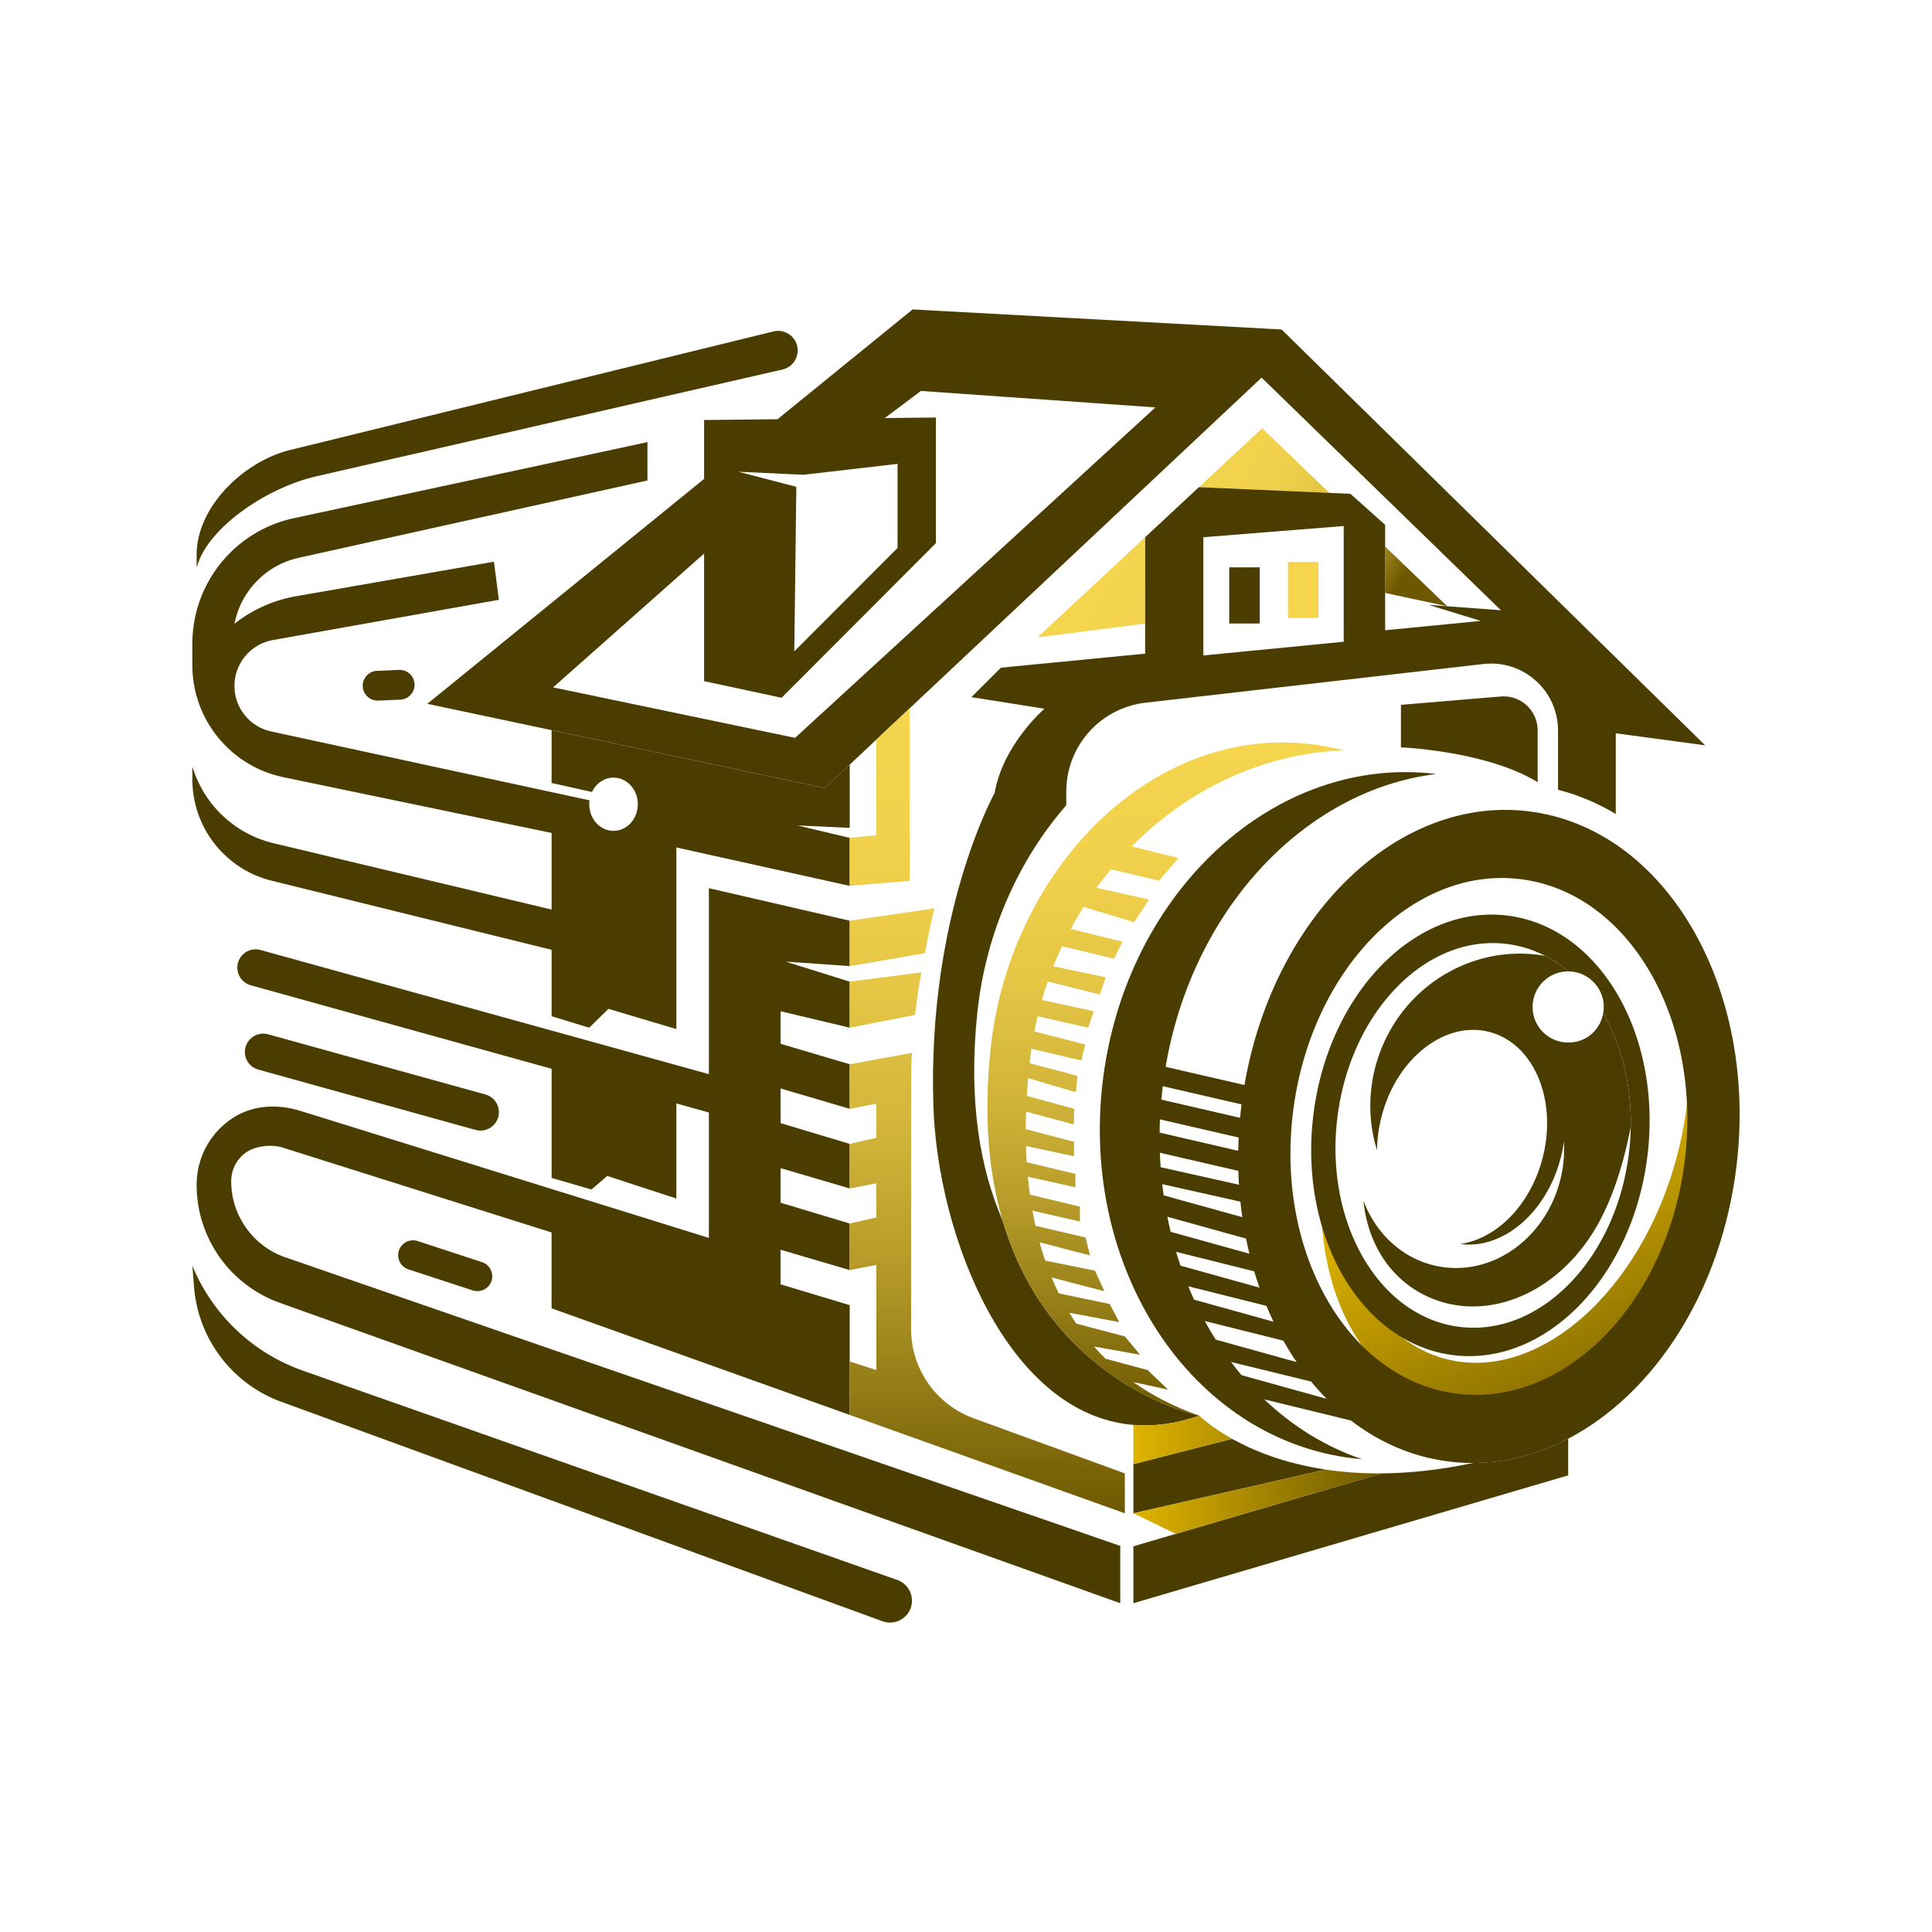
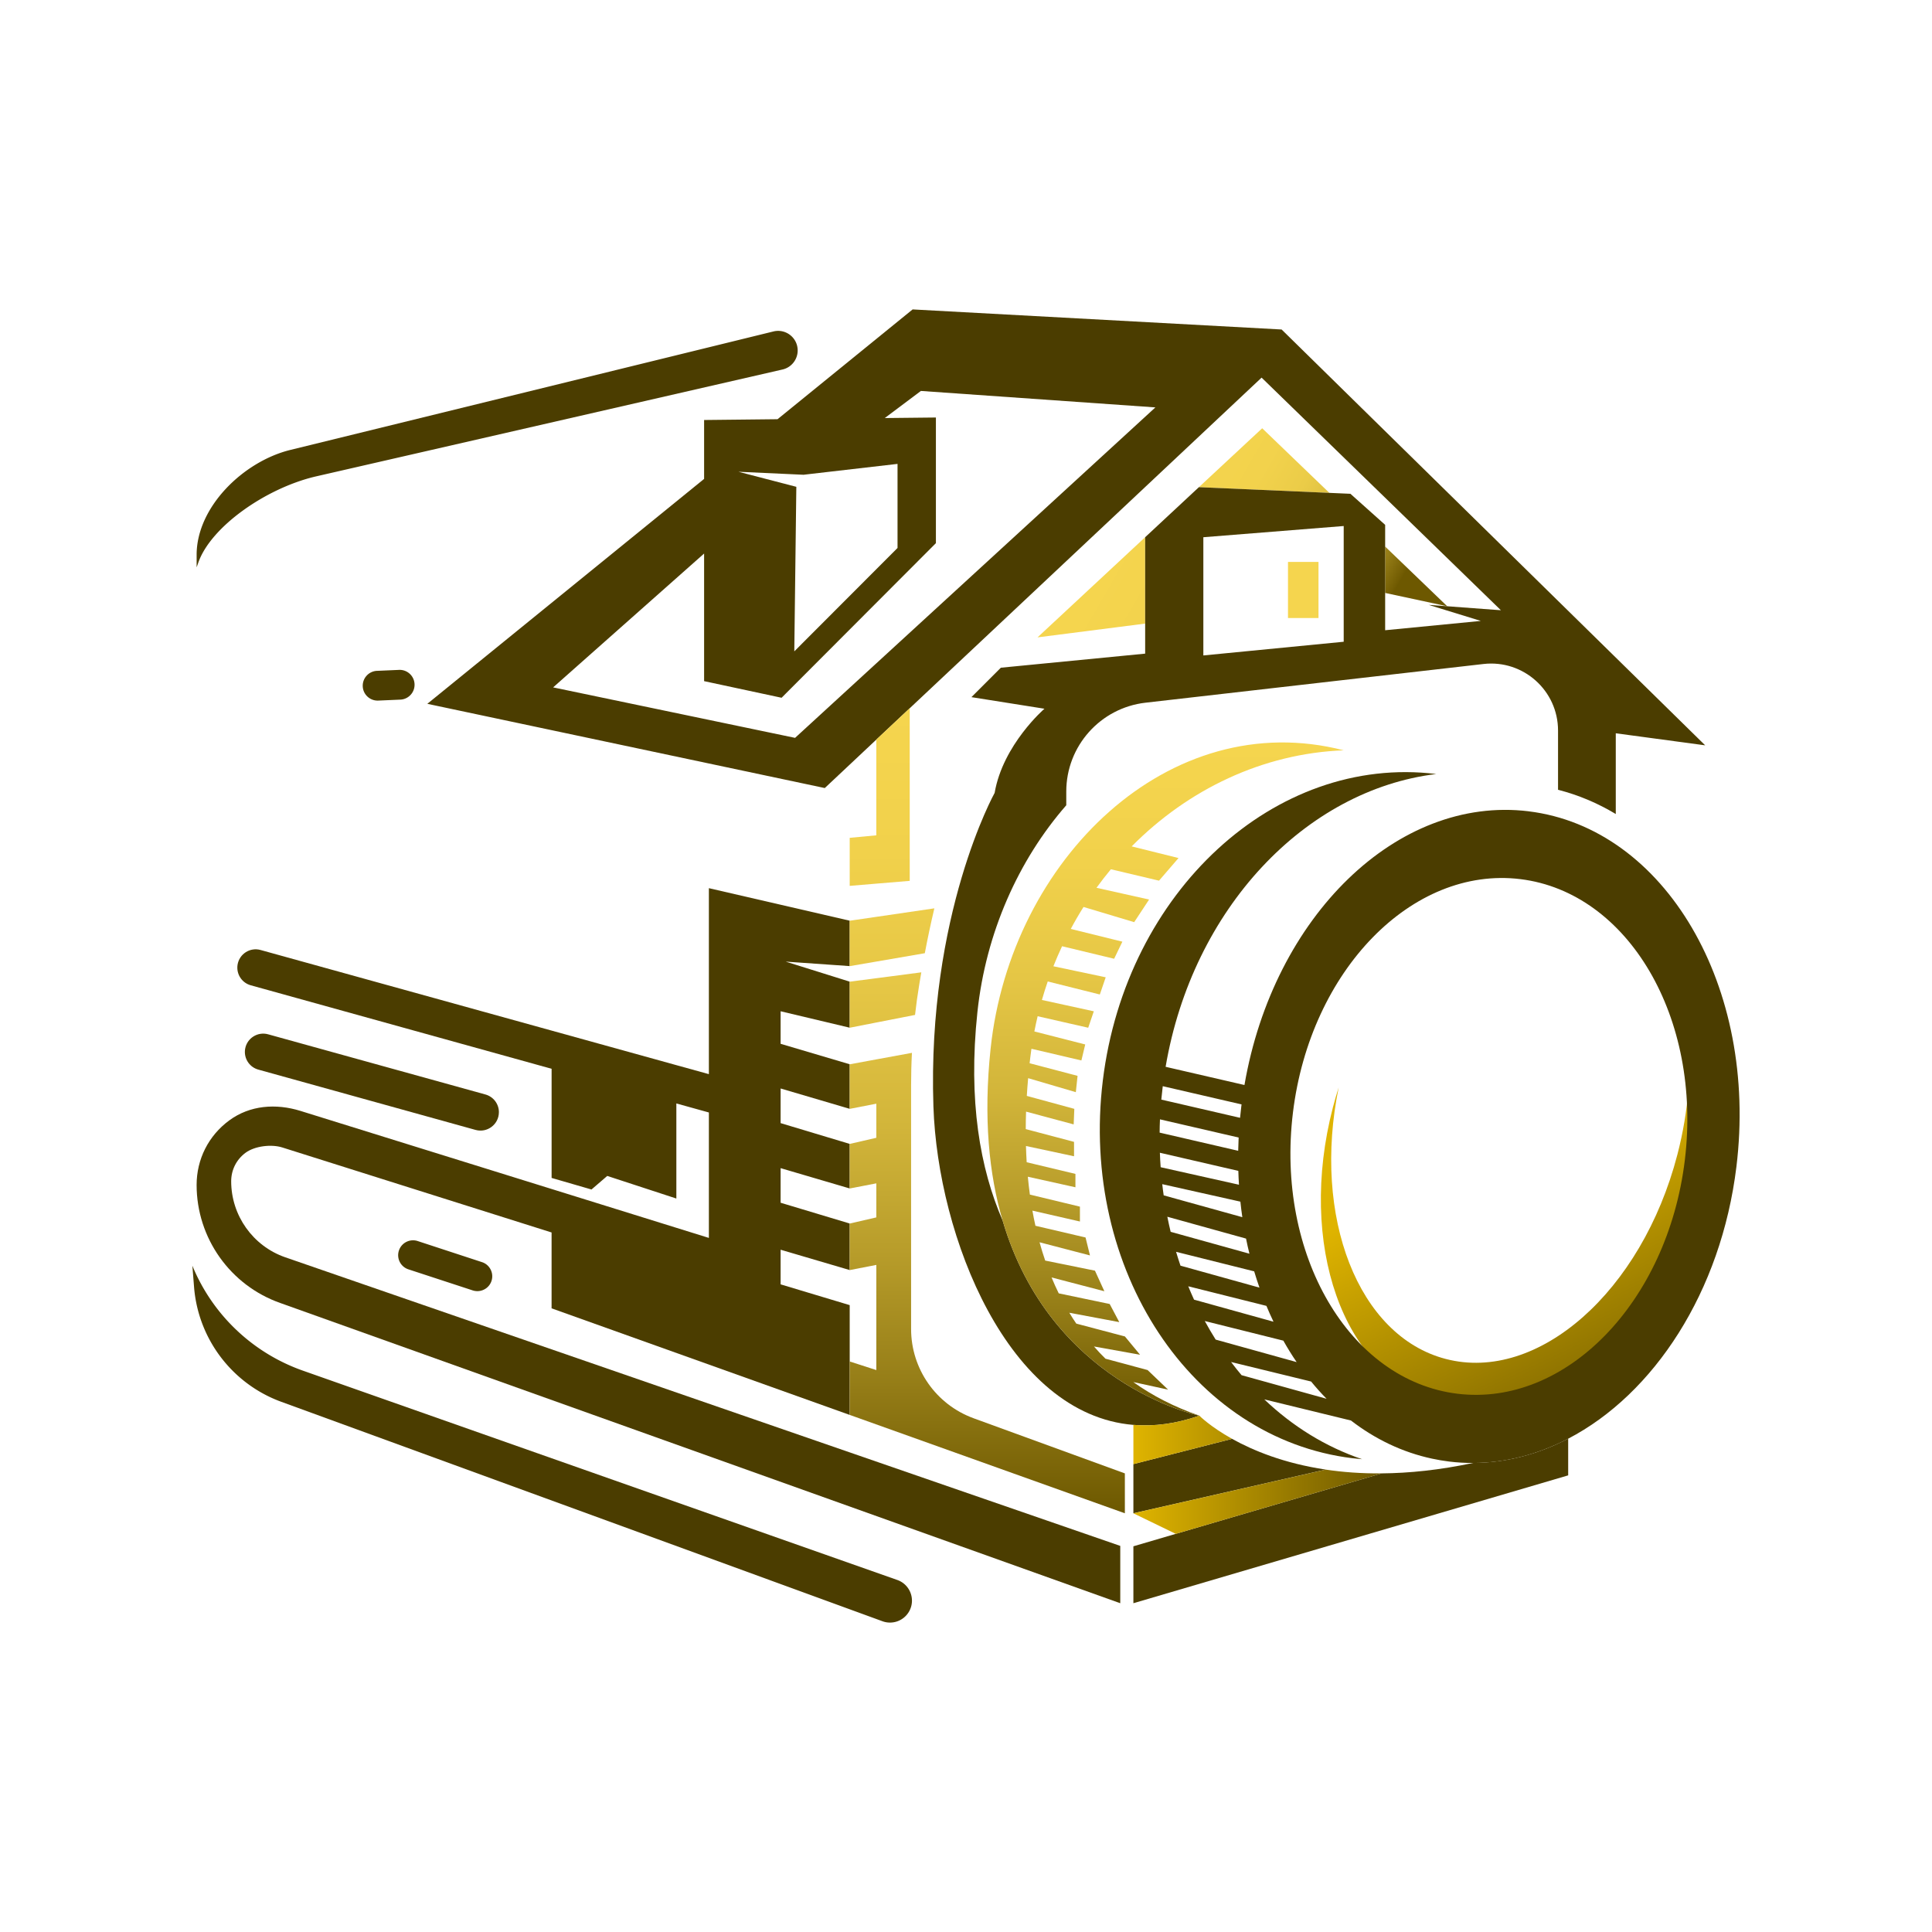
<svg xmlns="http://www.w3.org/2000/svg" xmlns:xlink="http://www.w3.org/1999/xlink" id="SvgjsSvg1056" width="288" height="288">
  <defs id="SvgjsDefs1057" />
  <g id="SvgjsG1058">
    <svg aria-label="RealtaSnap Logo of camera house spinning" data-bbox="101.95 164 820.086 696.002" data-type="ugc" viewBox="0 0 1024 1024" width="288" height="288">
      <defs>
        <linearGradient id="a" x1="797.45" x2="872.09" y1="608.05" y2="766.19" gradientUnits="userSpaceOnUse">
          <stop offset="0" stop-color="#dfb400" class="stopColor83a6bd svgShape" />
          <stop offset="1" stop-color="#6d5800" class="stopColor00476d svgShape" />
        </linearGradient>
        <linearGradient id="c" x1="598.84" x2="720.13" y1="276.29" y2="346.23" gradientUnits="userSpaceOnUse">
          <stop offset="0" stop-color="#f5d54e" class="stopColor4eb7f5 svgShape" />
          <stop offset=".34" stop-color="#f2d24c" class="stopColor4cb5f2 svgShape" />
          <stop offset=".5" stop-color="#ebcc48" class="stopColor48aeeb svgShape" />
          <stop offset=".62" stop-color="#dec040" class="stopColor40a4de svgShape" />
          <stop offset=".73" stop-color="#cbae36" class="stopColor3694cb svgShape" />
          <stop offset=".82" stop-color="#b39828" class="stopColor2881b3 svgShape" />
          <stop offset=".91" stop-color="#957d17" class="stopColor176895 svgShape" />
          <stop offset=".99" stop-color="#735d03" class="stopColor034c73 svgShape" />
          <stop offset="1" stop-color="#6d5800" class="stopColor00476d svgShape" />
        </linearGradient>
        <linearGradient id="b" x1="617.75" x2="617.75" y1="750.31" y2="393.51" gradientUnits="userSpaceOnUse">
          <stop offset="0" stop-color="#6d5800" class="stopColor00476d svgShape" />
          <stop offset=".16" stop-color="#957d17" class="stopColor176895 svgShape" />
          <stop offset=".32" stop-color="#b79c2a" class="stopColor2a84b7 svgShape" />
          <stop offset=".48" stop-color="#d2b53a" class="stopColor3a9ad2 svgShape" />
          <stop offset=".65" stop-color="#e5c645" class="stopColor45aae5 svgShape" />
          <stop offset=".82" stop-color="#f1d14b" class="stopColor4bb3f1 svgShape" />
          <stop offset="1" stop-color="#f5d54e" class="stopColor4eb7f5 svgShape" />
        </linearGradient>
        <linearGradient id="d" x1="600.72" x2="732.33" y1="781.65" y2="781.65" xlink:href="#a" />
        <linearGradient id="e" x1="523.28" x2="523.28" y1="802.07" y2="375.36" xlink:href="#b" />
      </defs>
      <path fill="url(#a)" d="M898.31 631.06c-18.88 72.53-88.58 122.95-137.48 110.21-48.9-12.73-73.23-81.86-54.35-154.38.93-3.58 1.95-7.09 3.05-10.53-14.07 68.6 10.22 131.81 56.77 143.92 48.9 12.73 103.86-35.74 122.74-108.27 6.09-23.41 7.69-46.44 5.42-67.35 9.4 25.25 11.94 55.33 3.85 86.41Z" />
      <path fill="url(#c)" d="m704.59 261.24-69.17-3.01 33.57-31.24 35.6 34.25Zm29.56 28.44v24.59l32.9 7.06-32.9-31.65Zm-184.24 48.14 57.04-7.3v-45.79l-57.04 53.09Z" />
-       <path fill="#4b3d00" d="M667.69 300.71v29.76h-16.17v-29.76h16.17zM798.86 485.27c-48.89-5.96-94.9 41.36-102.75 105.7-7.85 64.34 25.42 121.33 74.31 127.3 48.9 5.97 94.9-41.36 102.76-105.68 7.85-64.34-25.42-121.34-74.32-127.31zm65.47 112.05c-.08 4.58-.41 9.22-.97 13.9-6.85 56.06-46.98 97.27-89.65 92.06-42.67-5.21-71.72-54.87-64.88-110.92 6.85-56.06 46.98-97.27 89.65-92.06 7.28.89 14.18 3.08 20.55 6.36a67.8 67.8 0 0112.32 8.22c10.34.11 18.67 8.51 18.67 18.84 0 1.16-.11 2.29-.3 3.38 9.63 16.65 15.02 37.62 14.61 60.21z" class="color002d4b svgShape" />
-       <path fill="#4b3d00" d="M864.33 597.32c-3.02 15.41-8.26 35.41-17.73 52.11-22.45 39.54-65.01 53.91-96.39 34.29-16.17-10.11-25.58-27.55-27.57-47.36 6.69 17.71 21.09 31.27 39.69 34.82 29.84 5.71 59.15-16.53 65.49-49.65a66.685 66.685 0 001.09-16.5c-.39 2.92-.97 5.86-1.74 8.82-7.56 29.11-30.85 48.59-53.26 45.47 19.15-2.63 37.19-20.5 43.68-45.47 8.01-30.81-4.59-60.75-28.14-66.88a35.06 35.06 0 00-3.88-.78h-.01c-7.21-1-14.49.33-21.33 3.56-2.43 1.14-4.8 2.54-7.09 4.16 0 0-.01 0-.03.01-8.01 5.64-14.99 14-19.91 24.23a75.844 75.844 0 00-4.92 13.5c-1.59 6.13-2.38 12.19-2.41 18.07a79.99 79.99 0 01-2.58-10.98 81.227 81.227 0 01-.89-16.82c.42-8.07 2.06-16.24 5.05-24.25 13.72-36.75 51.07-57.61 87.56-51.02a67.8 67.8 0 0112.32 8.22h-.18c-10.4 0-18.84 8.44-18.84 18.84 0 .71.04 1.41.12 2.1 1.04 9.43 9.03 16.75 18.73 16.75s16.96-6.67 18.55-15.48c9.63 16.65 15.02 37.62 14.61 60.21zM814.99 387.12v27.46c-27.25-16.67-72.47-18.46-72.47-18.46v-22.54l52.95-4.42c10.51-.87 19.51 7.42 19.51 17.96z" class="color002d4b svgShape" />
      <path fill="#4b3d00" d="M810.18 430c-69.59-8.48-135.2 55.7-150.59 145.08l-41.79-9.65c14.27-83.83 74.02-146.72 143.44-155.19-.04 0-.08-.01-.12-.01-85.3-10.41-164.37 62.33-176.6 162.48-12.22 100.13 47.02 189.76 132.32 200.18 1.71.21 3.41.38 5.1.51-19.36-6.54-36.85-17.44-51.84-31.7l45.94 11.2c12.81 9.88 27.26 16.84 42.95 20.21 2.98.64 6.02 1.16 9.1 1.54 4.26.53 8.51.76 12.73.75 17.48-.07 34.5-4.6 50.34-12.86 45.43-23.64 81.07-77.78 89.18-144.19 11.62-95.18-37.7-179.49-110.17-188.34ZM616.26 575.95c.01-.08.03-.17.04-.25l41.75 9.66c-.04.32-.08.62-.12.93-.25 2.06-.47 4.12-.67 6.17l-41.74-9.65c.21-2.27.46-4.56.74-6.86Zm-1.45 17.33 41.7 9.64c-.12 2.35-.2 4.69-.24 7.02l-41.64-9.63c.01-2.34.08-4.68.18-7.04Zm-.05 17.7 41.58 9.61c.07 2.46.18 4.9.34 7.34l-41.51-9.28c-.18-2.55-.33-5.1-.41-7.67Zm1.25 16.65 41.42 9.27c.29 2.76.63 5.51 1.03 8.23l-41.68-11.57c-.29-1.97-.55-3.93-.76-5.93Zm2.7 17.27 41.72 11.58c.54 2.7 1.13 5.37 1.79 8.01l-41.75-11.6c-.64-2.63-1.22-5.3-1.76-8Zm4.63 18.59 41.4 10.35c.88 2.92 1.8 5.8 2.8 8.63l-41.86-11.64c-.83-2.42-1.6-4.87-2.34-7.34Zm9.52 25.34c-1.07-2.33-2.09-4.68-3.06-7.07l41.43 10.38c1.18 2.85 2.43 5.65 3.75 8.4l-42.12-11.7Zm5.68 11.33 41.66 10.41c2.21 3.94 4.56 7.73 7.05 11.37l-42.93-11.93c-2.01-3.21-3.94-6.5-5.77-9.86Zm19.51 28.71c-1.91-2.26-3.76-4.59-5.55-6.98l42.42 10.35c2.62 3.2 5.34 6.25 8.19 9.14l-45.06-12.51Zm234.93-113.86c-9.19 75.31-63.14 130.69-120.49 123.7-57.35-7.01-96.39-73.74-87.2-149.06 9.2-75.31 63.14-130.69 120.49-123.7 57.36 7.01 96.39 73.74 87.2 149.06Z" class="color002d4b svgShape" />
      <path fill="#4b3d00" d="M679.28 174.64 483.71 164l-71.6 58.19-38.92.42v31.22l-146.7 119.21L292.37 387l144.78 30.68 13.23-12.43 14.1-13.25 17.71-16.63 186.48-175.22 126.84 123.29-38.27-2.83 27.63 8.49-50.71 4.94v-55.86l-18.41-16.46-11.15-.49-69.17-3.01-28.47 26.51v61.71l-76.48 7.46-15.6 15.6 38.7 6.14s-22.01 19-26.4 44.6c0 0-35.83 64.35-32.45 166.2 2.3 69 39.38 163.31 106 168.78 10.87.91 22.53-.55 34.95-4.89 0 0-.01 0-.05-.01-2.39-.5-78.86-17.37-104.21-103.38l-.01-.03c-11.9-27.38-18.37-63.34-13.37-110.44 4.43-41.92 21.72-80.61 47.1-109.67v-7.27c0-24.09 18.07-44.34 42-47.09l179.12-20.51c21.07-2.41 39.53 14.06 39.53 35.27v31.4c10.81 2.75 21.05 7.1 30.6 12.85v-42.8l47.39 6.39-224.49-220.39ZM425.9 251.63l3.5-.41 46.31-5.35v44.56l-54.72 54.81 1.08-87.22-1.29-.33-29.4-7.65 34.52 1.59Zm-4.51 139.45-128.22-26.75 80.02-70.94v67.63l41.07 8.81 81.79-81.95v-66.59l-27.11.29 19.16-14.37 124.28 8.72-190.97 175.15Zm290.8-50.94-74.39 7.26v-62.66l74.39-5.94v61.34Z" class="color002d4b svgShape" />
      <path fill="#f5d54e" d="M698.83 297.83v29.74h-16.17v-29.74h16.17z" class="color4eb7f5 svgShape" />
      <path fill="#4b3d00" d="M260.51 678.9c-1.08 3.33-4.17 5.43-7.5 5.43a8.1 8.1 0 01-2.46-.39l-34.08-11.16c-4.14-1.35-6.4-5.81-5.04-9.95 1.35-4.14 5.8-6.4 9.94-5.05l34.1 11.18c4.14 1.35 6.39 5.81 5.04 9.95zM214.51 370.36c-.77.28-1.59.44-2.45.46l-11.69.51c-4.36.12-7.99-3.31-8.11-7.66-.12-4.35 3.31-7.99 7.66-8.11l11.69-.51c4.36-.12 7.99 3.31 8.11 7.66.1 3.5-2.09 6.53-5.22 7.65z" class="color002d4b svgShape" />
      <path fill="url(#b)" d="M600.67 732.52c10.16 7.25 21.79 13.22 34.95 17.79-2.39-.5-78.86-17.37-104.21-103.38l-.01-.03c-7.18-24.41-10.26-54.37-6.36-91.1 10.62-100.29 94.7-181.94 187.15-158.12-42.99 1.66-82.54 20.78-112.38 50.93l24.83 6.17-10.34 11.99-25.51-6.04c-2.64 3.17-5.19 6.46-7.63 9.82l27.88 6.22-7.9 11.99-26.85-8.05c-2.38 3.77-4.64 7.67-6.76 11.64l27.35 6.75-4.37 9.06-27.6-6.64c-1.63 3.48-3.16 7.04-4.59 10.62l27.73 5.85-3.12 9.11-27.61-6.9c-1.12 3.23-2.14 6.5-3.09 9.8l27.51 6.01-2.97 8.71-26.8-6.1c-.64 2.67-1.22 5.37-1.74 8.07l26.96 6.89-2.03 8.48-26.48-6.19c-.22 1.51-.42 3.02-.6 4.55-.12 1.04-.25 2.08-.36 3.12l25.41 6.68-.92 8.65-25.27-7.42c-.29 3.17-.53 6.3-.71 9.4l25.18 6.86-.34 8.24-25.23-6.77c-.11 3.12-.17 6.21-.17 9.26l25.59 6.77v7.63l-25.48-5.44c.08 2.91.21 5.77.38 8.61l25.84 6.18v7.09l-25.23-5.59c.3 3.2.66 6.35 1.09 9.47l26.52 6.38v7.88l-25.18-5.76c.47 2.7 1.01 5.38 1.6 8.02l26.56 6.21 2.35 9.51-26.73-6.97c.91 3.3 1.91 6.54 3 9.7l26.37 5.35 4.98 10.9-27.98-7.31c1.18 2.87 2.45 5.68 3.8 8.43l27.01 5.65 5.08 9.6-26.48-4.97c1.17 1.97 2.41 3.88 3.7 5.76l25.77 6.81 8.02 9.69-24.43-4.38h.01c1.93 2.24 3.96 4.39 6.09 6.48l22.34 6.02 10.85 10.38-18.41-4.02Z" />
      <path fill="#4b3d00" d="M831.17 762.53v19.44l-230.45 67.77v-30.17l22.47-6.6 109.14-32.05h.01c14.45-.11 30.59-1.74 48.48-5.54 17.48-.07 34.5-4.6 50.34-12.86zM702.64 778.91l-101.92 23.16v-26.06l52.3-13.39h.01c11.05 6.15 27.47 12.98 49.61 16.29z" class="color002d4b svgShape" />
      <path fill="url(#d)" d="m732.33 780.93-109.14 32.05-22.47-10.9 101.92-23.16h.01c8.95 1.34 18.83 2.1 29.68 2.01Zm-96.66-30.6c-12.43 4.34-24.08 5.8-34.95 4.89v20.79l52.3-13.39c-11.69-6.54-17.34-12.29-17.34-12.29Z" />
-       <path fill="#4b3d00" d="m450.37 405.25-13.23 12.43L292.36 387v28l21.41 4.76c2.13-4.52 6.44-7.61 11.41-7.61 7.11 0 12.87 6.31 12.87 14.11s-5.76 14.11-12.87 14.11-12.86-6.32-12.86-14.11c0-.71.05-1.39.13-2.08l-20.09-4.34-7.77-1.68-140.85-30.47c-11.36-2.45-19.47-12.51-19.47-24.13 0-5.98 2.14-11.53 5.76-15.85 3.63-4.31 8.71-7.4 14.6-8.46l119.79-21.34-2.62-20.18-104.96 18.3a72.73 72.73 0 0 0-32.57 14.58c3.39-17.4 16.77-31.13 34.07-34.96l184.82-41v-20.32l-187.44 40.33c-31.36 6.75-53.77 34.48-53.77 66.56v11.32c0 28.75 20.18 53.56 48.34 59.41l142.07 29.53v40.61l-147.35-35.16a59.268 59.268 0 0 1-42.13-37.9l-.92-2.59v6.65c0 25.46 17.37 47.63 42.09 53.73l148.31 36.6v35.2l19.9 6.09 10.23-9.99 36 10.72v-96.28l17.24 3.83 74.64 16.54v-25.46l-27.59-6.55 27.59 1.25v-33.52Z" class="color002d4b svgShape" />
      <path fill="#4b3d00" d="M593.76 819.35v30.39l-445.14-159.1c-26.56-9.3-44.41-34.45-44.41-62.59 0-13.65 6.3-26.12 17.28-34.2 10.99-8.09 24.76-9.09 37.79-5.04l133.07 41.38 66.13 20.57 17.24 5.36v-66.48l-17.24-4.79v50.4l-36.62-11.98-8.36 7.19-21.14-6.13v-57.85l-159.47-44.26c-4.25-1.18-7.1-5.05-7.1-9.35 0-.53.04-1.07.13-1.6.95-5.68 6.61-9.3 12.16-7.76l154.27 42.72 66.13 18.32 17.24 4.77v-98.57l74.64 17.24v24.06l-33.91-2.37 33.91 10.61v24.41l-36.62-8.71v17.25l36.62 10.84v23.62l-36.62-10.78v18.36l36.62 11.01v23.62l-36.62-10.77v18.34l36.62 11.01v24.67l-36.62-10.78v18.36l36.62 11.01v58.19l-158.01-56.49v-40.21l-142.81-45.08c-5.77-1.79-14.49-.76-19.36 2.81-4.87 3.58-7.65 9.1-7.65 15.14 0 18.09 11.48 34.28 28.55 40.25l442.67 153Z" class="color002d4b svgShape" />
      <path fill="#4b3d00" d="M264.42 589.49c0 6.44-6.14 11.11-12.36 9.39L136.9 566.91c-4.26-1.18-7.11-5.06-7.11-9.35 0-.53.04-1.07.13-1.6.96-5.68 6.61-9.3 12.18-7.76l115.19 31.9c4.22 1.16 7.14 5.01 7.14 9.39Z" class="color002d4b svgShape" />
      <path fill="url(#e)" d="M495.23 481.43c-1.93 8.13-3.62 16.17-5.06 23.79l-25.71 4.43-14.1 2.42v-24.06l14.1-2.06 30.77-4.51Zm-30.77 37.04-14.1 1.84v24.41l14.1-2.77 20.53-4.02c.6-5.35 1.34-10.7 2.22-16.03.34-2.1.71-4.29 1.1-6.54l-23.85 3.12Zm51.51 233.21c-19.86-7.25-33.07-26.13-33.07-47.27V575.19c0-5.72.14-11.44.45-17.16l-18.88 3.47-14.1 2.6v23.62l14.1-2.74v18.07l-14.1 3.25v23.62l14.1-2.72v18.05l-14.1 3.25v24.67l14.1-2.74v55.74l-14.1-4.56v28.32l145.83 52.14v-21.14l-80.23-29.24ZM464.46 392v50.74l-14.1 1.33v25.46l14.1-1.18 17.71-1.47v-91.51L464.46 392Z" />
      <path fill="#4b3d00" d="M481.94 853.92a11.631 11.631 0 01-14.2 5.38L149.1 742.99c-26-9.49-44.08-33.28-46.25-60.88l-.89-11.26a98.63 98.63 0 0023.34 34.06 98.864 98.864 0 0035.21 21.55l315.08 110.96c6.75 2.38 9.77 10.22 6.35 16.5zM422.78 185.75c0 4.79-3.27 8.95-7.94 10.07L167.05 252.6c-26.3 6.27-55.22 26.56-61.92 45.52l-.91 2.59v-6.65c0-25.46 24.87-49.47 49.59-55.57l256.14-62.82c6.54-1.59 12.83 3.35 12.83 10.07z" class="color002d4b svgShape" />
    </svg>
  </g>
</svg>